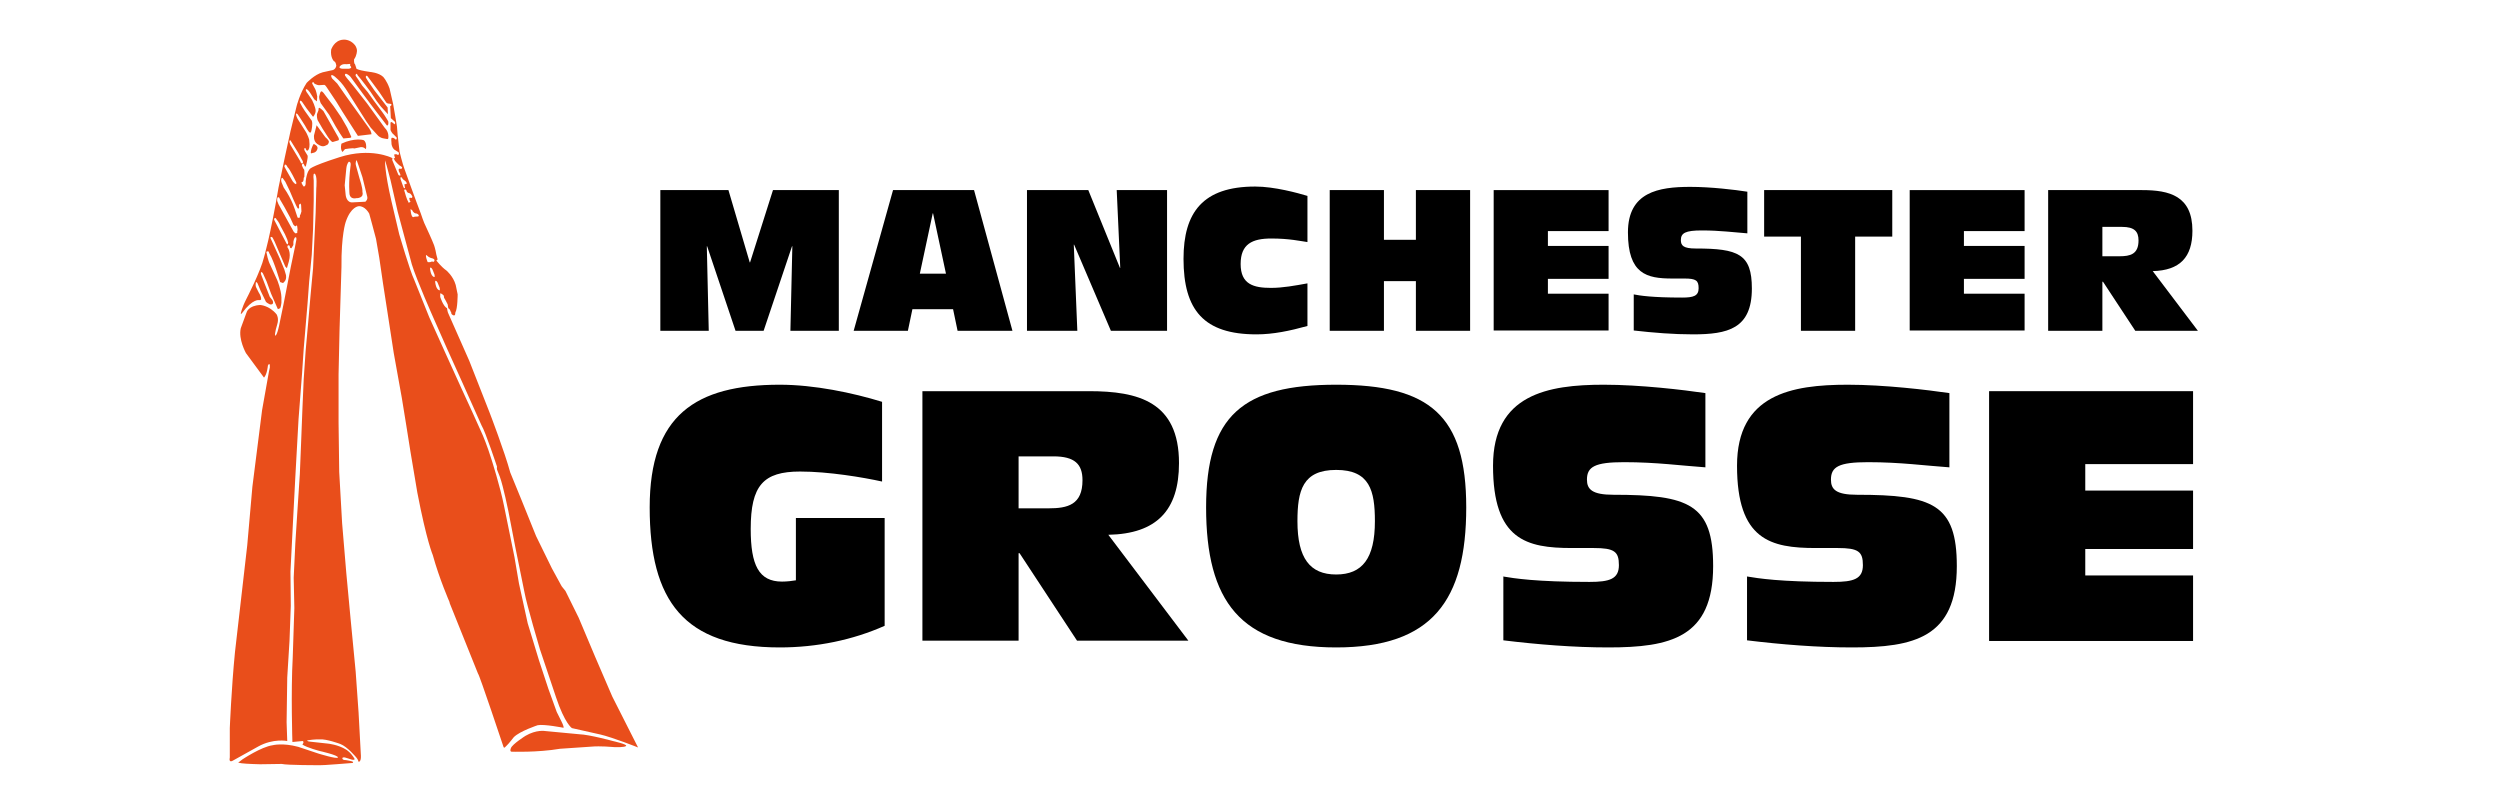
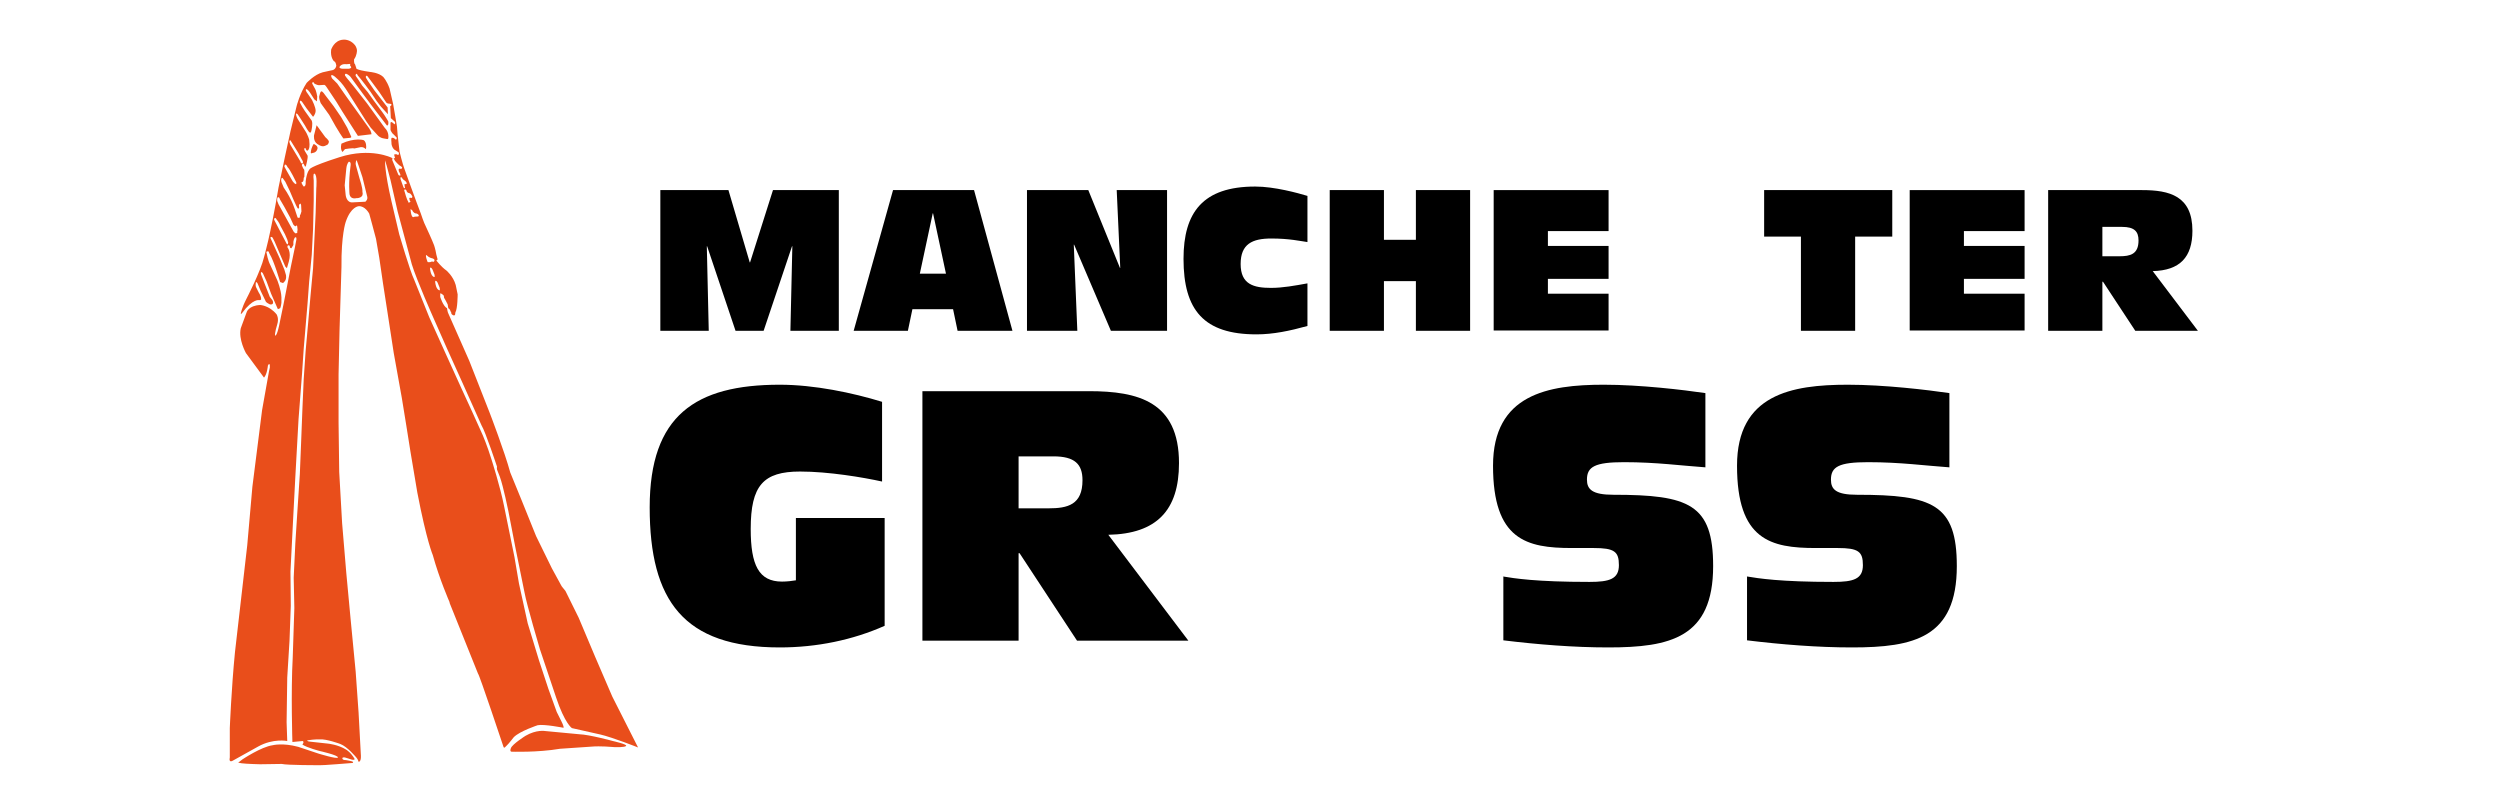
<svg xmlns="http://www.w3.org/2000/svg" version="1.1" id="Ebene_1" x="0px" y="0px" viewBox="0 0 774.6 246" style="enable-background:new 0 0 774.6 246;" xml:space="preserve">
  <style type="text/css">
	.st0{fill:#E94E1B;}
</style>
  <g>
    <path d="M204.8,58.9h20.9l6.6,22.4h0.1l7.1-22.4h20.4v43.6h-15l0.6-26.2h-0.1l-8.8,26.2h-8.7l-8.8-26.2h-0.1l0.6,26.2h-15V58.9z" />
    <path d="M295.3,95.8h-12.6l-1.4,6.7h-16.8l12.2-43.6h25.1l11.9,43.6h-17L295.3,95.8z M289.1,66.1H289l-4,18.7h8.1L289.1,66.1z" />
    <path d="M318.2,58.9h19L347,83h0.1l-1.1-24.1h15.6v43.6h-17.4l-11.4-26.7h-0.1l1.1,26.7h-15.6V58.9z" />
    <path d="M405.1,75c-2.2-0.3-5.6-1.1-11.2-1.1c-5.9,0-9.5,1.7-9.5,7.9c0,6.3,4,7.4,9.4,7.4c3.7,0,7.4-0.7,11.3-1.4V101   c-5.4,1.5-10.6,2.6-15.8,2.6c-16.3,0-22.6-7.5-22.6-23.4c0-14.4,6-22.4,22.2-22.4c6,0,13.2,2,16.2,2.9V75z" />
    <path d="M412,58.9h16.8v15.4h9.9V58.9h16.8v43.6h-16.8V87.1h-9.9v15.4H412V58.9z" />
    <path d="M462.8,58.9h35.6v12.7h-18.8v4.6h18.8v10.2h-18.8v4.6h18.8v11.4h-35.6V58.9z" />
-     <path d="M506.1,91.2c2,0.4,5.8,1,15.1,1c3.5,0,5.1-0.5,5.1-2.9c0-2.4-0.8-3-4.4-3h-3.8c-7.9,0-13.7-1.4-13.7-14.3   c0-12.5,9.5-14.1,19.3-14.1c6.4,0,13.9,0.9,17.7,1.5v12.9c-4.1-0.3-8.5-0.9-14.1-0.9c-5.1,0-6.5,0.8-6.5,3c0,1.7,0.8,2.6,4.6,2.6   c13.2,0,17.4,1.7,17.4,12.4c0,12.5-7.5,14.2-18.3,14.2c-6,0-12.2-0.5-18.3-1.2V91.2z" />
    <path d="M558.1,73.3h-11.5V58.9h39.7v14.4h-11.5v29.2h-16.8V73.3z" />
    <path d="M591.7,58.9h35.6v12.7h-18.8v4.6h18.8v10.2h-18.8v4.6h18.8v11.4h-35.6V58.9z" />
    <path d="M634.7,58.9h29c8.5,0,15.6,1.8,15.6,12.6c0,8.2-3.9,12.3-12.3,12.5l14,18.5h-19.4l-10-15.2h-0.2v15.2h-16.8V58.9z    M651.4,79.4h5.3c3.3,0,5.9-0.6,5.9-4.9c0-2.8-1.3-4.2-5.1-4.2h-6.1V79.4z" />
    <path d="M274.1,193.9c-9.9,4.4-21,6.7-32.5,6.7c-29.8,0-40.3-14.5-40.3-43.4c0-28.5,14.2-38,40.3-38c10.7,0,22.6,2.5,31.7,5.3v24.7   c-5.9-1.3-16.6-3.1-25.4-3.1c-11.4,0-15.3,4.3-15.3,17.8c0,11.2,2.5,16.3,9.7,16.3c1.4,0,3.3-0.2,4.3-0.4v-19.3h27.5V193.9z" />
    <path d="M285.8,121.2h51.6c15.2,0,27.9,3.2,27.9,22.3c0,14.6-6.9,21.9-21.9,22.2l24.8,32.8h-34.5l-17.8-27.1h-0.3v27.1h-29.8V121.2   z M315.6,157.5h9.3c5.9,0,10.5-1.1,10.5-8.7c0-5-2.4-7.4-9-7.4h-10.8V157.5z" />
-     <path d="M414,119.2c29,0,40.3,9.5,40.3,38c0,28.8-10.5,43.4-40.3,43.4c-29.8,0-40.3-14.5-40.3-43.4   C373.7,128.7,385.1,119.2,414,119.2z M426,161.5c0-9.5-1.6-15.9-12-15.9c-10.4,0-12,6.4-12,15.9c0,11.5,3.9,16.5,12,16.5   C422.1,178,426,173,426,161.5z" />
    <path d="M465.6,178.6c3.6,0.6,10.3,1.7,26.9,1.7c6.2,0,9.1-0.9,9.1-5.2c0-4.2-1.4-5.3-7.8-5.3H487c-14,0-24.4-2.5-24.4-25.5   c0-22.1,17-25.1,34.3-25.1c11.4,0,24.7,1.6,31.5,2.6v23c-7.3-0.5-15.2-1.6-25.2-1.6c-9,0-11.5,1.4-11.5,5.4c0,3,1.6,4.7,8.2,4.7   c23.4,0,30.9,2.9,30.9,22.1c0,22.2-13.3,25.2-32.5,25.2c-10.7,0-21.8-0.9-32.5-2.2V178.6z" />
    <path d="M541.2,178.6c3.6,0.6,10.3,1.7,26.9,1.7c6.2,0,9.1-0.9,9.1-5.2c0-4.2-1.4-5.3-7.8-5.3h-6.8c-14,0-24.4-2.5-24.4-25.5   c0-22.1,16.9-25.1,34.3-25.1c11.4,0,24.7,1.6,31.5,2.6v23c-7.3-0.5-15.2-1.6-25.2-1.6c-9,0-11.5,1.4-11.5,5.4c0,3,1.5,4.7,8.1,4.7   c23.4,0,30.9,2.9,30.9,22.1c0,22.2-13.3,25.2-32.5,25.2c-10.7,0-21.8-0.9-32.5-2.2V178.6z" />
-     <path d="M616.3,121.2h63.2v22.6h-33.4v8.2h33.4v18.1h-33.4v8.2h33.4v20.3h-63.2V121.2z" />
    <g>
      <g>
        <path class="st0" d="M106.4,42.9c0,0-1.3-1.6-4.4-7.3L99.4,32c0,0-0.8-1.7-0.4-2.5c0,0,0.2-1.2,0.6-1.2c0.4,0,1.1,1.1,1.1,1.1     l2.6,3.4l2.4,3.5l1.9,3.3l1.2,2.7c0,0,0.2,0.3-0.3,0.4L106.4,42.9z" />
-         <path class="st0" d="M104.9,42.7l-4.7-8.3c0,0-1-1-1.3-1c-0.3,0.1-0.2,0.7-0.2,0.7l-0.5,1.3c0,0-0.1,0.9,0.2,1.8l1.5,2.6l1.8,2.8     c0,0,0.9,1.4,1.4,1.4c0.4-0.1,1.7-0.5,1.7-0.5S105.2,43.4,104.9,42.7z" />
        <path class="st0" d="M98.1,38.8l2.7,3.7c0,0,1.1,0.9,1.1,1.4c0,0.5-0.4,0.9-0.4,0.9s-0.9,0.5-1.2,0.5c-0.2,0-0.7,0.2-2-0.7     c-1.3-0.9-1-2.7-1-2.7L98.1,38.8z" />
        <path class="st0" d="M97.2,44.6c0,0-0.7,0.9-0.9,2.5c-0.1,0.7,0.5,0.3,0.5,0.3s1.1,0,1.5-1.1C98.8,45.2,97.2,44.6,97.2,44.6z" />
        <path class="st0" d="M112.6,43.4c0,0-2.7-0.8-6.8,1.1c0,0-0.5,1.6,0.3,2.6l0.8-0.9c0,0,2.3-0.4,2.9-0.2l1.9-0.4     c0,0,0.9-0.2,1.6,0.6c0,0,0.3-0.2,0.1-1.5C113.4,44.8,113.3,43.7,112.6,43.4z" />
        <path class="st0" d="M166.6,224.7c2-0.4,8,0.8,8,0.8c0.2-0.4-0.7-2.1-0.7-2.1l-1.4-2.8l-2.6-7.2l-2.9-8.8l-3.5-11.5l-2.7-12.3     l-1.4-8.2l-3.2-15.7c-1.2-6.1-3.9-14.5-3.9-14.5c-1.4-4.5-2.7-7.5-2.7-7.5l-3.2-7.1l-3.4-7.4l-4.9-10.8L133,98.3l-4.7-11.7     c-1.2-2.4-4.6-14-4.6-14l-2.4-10.2c-2.2-9.5-2-12.7-2-12.7l0.5,1.6l1.2,4.5l2.2,9.7l4.4,16.4c1.5,4.9,6.7,16.6,6.7,16.6l4.2,9.5     l4.7,10.4l6,13.4c1.2,1.9,4.8,12.8,4.8,12.8c-0.1,0.4,0,0.9,0,0.9l0.9,2.3c1.1,3.1,2.6,10.5,2.6,10.5l2.2,11.4l2.8,13.8     c0.7,3.9,4.8,17.7,4.8,17.7l5,14.9c2.7,8.1,4.9,9.5,4.9,9.5l8.9,2c4.1,1,11.6,4,11.6,4l-8-15.8l-5.3-12.3l-5.1-12.1l-4.1-8.3     c-0.6-0.7-1.2-1.5-1.2-1.5l-3-5.5l-4.9-10l-4.4-10.9l-3.6-8.8c-1.7-6.3-6.3-18.3-6.3-18.3l-6.4-16.3c0,0-6.4-14.4-6.5-14.7     c-0.2-0.3-0.4-1.6-0.4-1.6c-1.2-0.6-2.1-3.5-2.1-3.5l0-1.1c0.5,0,1.1,0.7,1.1,0.7l0.1,0.7c0.2,0.2,1.1,2,1.1,2l0.2,1.2     c0.6,0.3,0.7,1,0.7,1l0.2,0.2c-0.1,0.3,0.2,0.7,0.2,0.7c0.8,0.7,1,0.1,1,0.1l0.1-0.7c0.7-1.2,0.7-5.6,0.7-5.6l-0.6-2.9     c-0.8-2.8-2.9-4.5-2.9-4.5c-1.6-1.1-3.1-3.1-3.1-3.1l0.4-0.3l-0.4-1.5c-0.3-1.8-0.7-2.9-0.7-2.9c-0.5-1.4-2.5-5.7-2.5-5.7     c-0.7-1.3-1.6-4.1-1.6-4.1l-1.4-3.7l-1.5-4.1l-2.2-6.1c-0.6-1.6-1.5-5.3-1.5-5.3l-0.6-5.3l-0.2-2.5l-0.5-3l-0.7-4l-1.1-4.8     c-0.9-2.5-2-3.6-2-3.6c-1.4-1.3-4-1.5-4-1.5c-4.9-0.7-4.3-1.2-4.3-1.2l-0.4-1.2c-0.4-0.2-0.3-1.5-0.3-1.5     c0.9-1.2,0.9-2.7,0.9-2.7c0-0.9-0.6-1.7-0.6-1.7c-1.6-2-3.7-1.7-3.7-1.7c-2.8,0.2-3.7,3.1-3.7,3.1c-0.3,2.5,0.9,3.6,0.9,3.6     c0.6,0.1,0.7,1.4,0.7,1.4c-0.3,1.4-1.5,1.4-1.5,1.4l-2.7,0.6c-2.6,0.7-5,3.3-5,3.3c-2.1,3.2-3.1,7.2-3.1,7.2l-1.9,7.8l-1.7,7.8     l-2,9.6c-2.5,14.9-4.5,21.6-4.5,21.6c-1,4.3-5.4,12.8-5.4,12.8c-1.6,3.1-1.8,4.7-1.8,4.7c0.3,0.1,0.4-0.2,0.4-0.2     c3.4-4.6,5.3-4,5.3-4c0.5,0,0.6-0.2,0.6-0.2c0.1-1-0.7-2.1-0.7-2.1l-0.9-1.8c-0.2-0.5,0-1.5,0-1.5c0.3,0,0.5,0.4,0.5,0.4l1,2.4     l1.5,3.1c0,0.4,1.3,1,1.3,1c0.9,0.2,1-0.4,1-0.4c0.1-0.4-0.2-0.9-0.2-0.9L83.6,92L82,87.9L81,85.3c-0.3-0.6-0.1-1-0.1-1     c0.5,0,0.7,0.7,0.7,0.7l1,2.2l1.4,3.8l2.1,4.8l0.7-0.3c0.2-0.2,0.4-1.7,0.4-1.7l0-1.7c-0.1-2.4-1.3-5.3-1.3-5.3L83.7,82     c-0.7-1.3-1.1-3.6-1.1-3.6c-0.3-0.7,0.6-0.5,0.6-0.5l0.3,0.7c1.4,2.2,3.3,8.8,3.3,8.8l0.9,0.3l0.4-0.4c0.8-0.8,0.5-2.1,0.5-2.1     l-0.5-1.7l-1.4-3.4l-2.6-5.7c-0.4-0.7-0.4-1,0-1c0.3,0,0.5,0.5,0.5,0.5l0.5,1l3.3,7.7l0.5,0.5l0.6-2.1c0.8-3-0.4-4.3-0.4-4.3     s-0.2-0.7,0.3-0.7c0.4,0,0.4,0.4,0.4,0.4c0,0.6,0.5,0.5,0.5,0.5l0.6-1l0-1c0,0,0.2-1.4,0.7-1.4c0.5,0,0.1,1.4,0.1,1.4l-0.3,1.6     l-1.3,6.2L87.9,94l-1.4,6.8c-0.7,3.3-1.2,3.2-1.2,3.2c-0.4-0.3,0.6-3.5,0.6-3.5c0.6-1.9-0.2-3.1-0.2-3.1     c-2.3-2.8-5.1-2.9-5.1-2.9c-3.7,0.2-4.2,2.3-4.2,2.3l-1.8,4.9c-0.8,3.4,1.6,7.7,1.6,7.7l5.6,7.6c1-1.1,1.2-3.7,1.2-3.7     c0.5-1.1,0.6-0.1,0.6-0.1l0,0.7l-0.3,1.4l-2.1,11.8l-3,23.7l-1.6,18.2l-3.8,33.1c-1.1,11.2-1.6,23.5-1.6,23.5l0,9.1     c-0.4,1.8,0.9,1,0.9,1s3.2-1.8,7.9-4.4c4.7-2.6,9-1.7,9-1.7l-0.2-5.8l0.2-13.9l0.7-11.3l0.4-10.9l-0.1-10.6l0.8-15.8l0.7-13.4     l1-18l1.1-14.3l0.5-7.5l1.2-14.2l0.5-6.7l0.8-8.3L97,71l0.2-8.8l0-6.3c0,0-0.3-2.2,0.2-2.1c1,0.2,0.6,4.5,0.6,4.5L97.8,66     l-0.4,8.4L97,83.1l-0.8,8.6l-0.7,8.1l-0.8,8.9l-0.6,8.8l-0.4,9.2L93.3,137l-0.4,9.9l-0.7,10.6l-0.7,10.9L91,179l0.2,9.4     l-0.5,15.3c-0.6,10.7-0.1,26.2-0.1,26.2l3.2-0.3c0.3,0.1,0.2,0.6,0.2,0.6l-0.3,0.5c1.5,1,5.4,2,5.4,2s5.8,1.3,5.6,2     c-0.2,0.6-6-1.2-6-1.2l-6.3-2.1c-4.8-1.3-7.9-0.5-7.9-0.5c-3.6,0.5-9.4,4.4-9.4,4.4l-1.3,1l1.1,0.2c1.4,0.2,5.7,0.3,5.7,0.3     l6.7-0.1c1.5,0.4,11.7,0.4,11.7,0.4c0.5,0.1,10.2-0.7,10.2-0.7c0.2,0,0.2-0.3,0.2-0.3c-0.2-0.3-2.3-0.6-2.3-0.6s-0.8,0.1-1-0.4     c-0.2-0.6,0.8-0.4,0.8-0.4l1.6,0.5c1.3,0.5,1.4,0,1.4,0c-1.2-2.1-2.6-2.9-2.6-2.9c-2.5-1.6-5.7-1.9-5.7-1.9l-5.5-0.6     c-1.1-0.1-0.9-0.4-0.9-0.4c2.3-0.4,3.9-0.3,3.9-0.3c2-0.2,6.3,1.4,6.3,1.4c2.2,0.8,5,4.2,5,4.2c0.9,1.1,0.5,1.5,0.9,1.3     c0.7-0.3,0.5-2.2,0.5-2.2l-0.7-13l-0.9-12.7l-1.6-16.6l-1.3-13.9l-1.3-15.5l-0.9-15.9l-0.2-15.2l0-15l0.3-13.7l0.6-19.6     c-0.1-9.9,1.3-13.9,1.3-13.9c1.6-4.8,4-4.9,4-4.9c2-0.2,3.3,2.3,3.3,2.3l0.3,1.1l0.6,2.2l1.2,4.5l1,5.8l1.2,8.2l1.3,8.4l2,13     l2.5,13.9l1.3,8l1.4,8.8l2.1,12.5c2.9,15.1,4.8,19.4,4.8,19.4c2,7.3,5.2,14.6,5.2,14.6l0,0.2l8.8,21.9c0.4,0.2,7.9,22.7,7.9,22.7     c0.1,0.4,0.4,0.2,0.4,0.2l0.6-0.6c0.5-0.4,2.2-2.6,2.2-2.6C161.1,226.5,166.6,224.7,166.6,224.7z M134.4,85.8     c-0.9-0.4-1.1-2.1-1.1-2.1s-0.2-0.8,0.1-0.8c0.3,0,0.6,0.6,0.6,0.6l0.6,1.5C134.9,86.1,134.4,85.8,134.4,85.8z M135.6,87.6     l0.6,1.5c0.3,1.2-0.2,0.8-0.2,0.8c-0.9-0.4-1.1-2.1-1.1-2.1S134.7,87,135,87C135.3,87,135.6,87.6,135.6,87.6z M132.2,79.1     c0.8,0.8,1.6,0.9,1.6,0.9s1,0.2,0.8,0.8c-0.2,0.6-0.7,0.2-0.7,0.2c-0.8,0.4-1.4,0.2-1.4,0.2s-0.4-1-0.5-1.6     C131.9,79,132.1,78.9,132.2,79.1z M128.7,66.1c0.7,0,1,0.5,1,0.5c0.3,0.6-0.6,0.5-0.6,0.5c-0.8,0-1.1,0.2-1.1,0.2     c-0.7-0.2-0.8-2.5-0.8-2.5l0.5,0.3C128.1,66,128.7,66.1,128.7,66.1z M127.8,61c0,0-0.2,0.5-0.5,0.3c-0.4-0.1-0.5,0.1-0.5,0.1     l0.2,0.9c0,0,0.5-0.1,0,0.3c-0.5,0.5-0.5-0.1-0.5-0.1c-0.5-0.7-1.1-3-1.1-3s-0.4-0.8,0.1-0.8c0.4,0,0.5,0.5,0.5,0.5     c0.1,0.6,1,0.7,1,0.7C127.5,60.2,127.8,61,127.8,61z M125.6,56.1c0.7,0.7,0.3,0.9,0.3,0.9l-0.6,0.1l0.1,0.7c0,0,0.2,0.5,0,0.5     c-0.2,0.1-0.4-0.3-0.4-0.3l-0.9-2.5c0,0-0.1-0.6,0.1-0.6c0.2,0,0.4,0.2,0.4,0.2C124.6,55.5,125.6,56.1,125.6,56.1z M123.7,51.2     c0,0,1,0.5,0.9,0.8c-0.2,0.5-0.5,0.3-0.5,0.3c-0.9-0.3-0.5,0.8-0.5,0.8s0.7,1.2,0.4,1.3c-0.4,0.1-0.6-0.3-0.6-0.3l-1.7-4.1     c0,0-0.4-0.7,0-0.8c0.4-0.2,0.6,0.5,0.6,0.5C122.6,50.2,123.7,51.2,123.7,51.2z M105.2,20.7c0.7-1.1,2.1-0.8,2.1-0.8l1.2-0.1     l0,0.6c0.9,0.7-0.4,0.9-0.4,0.9l-1.3,0C104.9,21.4,105.2,20.7,105.2,20.7z M88.4,51c0.4,0,0.7,0.8,0.7,0.8     c0.7,0.5,2.7,4.7,2.7,4.7c0.1,0.8-0.2,0.5-0.2,0.5c-0.3,0-0.9-0.8-0.9-0.8l-1.1-1.9l-0.9-1.6l-0.6-1.1C88.2,51.5,88.1,51,88.4,51     z M88.8,75.5l-3.7-7.1c0,0-0.4-0.5,0-0.8c0.3-0.3,0.6,0.4,0.6,0.4s0.8,0.9,1.2,2l1.4,2.6l0.7,1.6l0.3,1     C89.2,75.2,89.3,76.1,88.8,75.5z M92.1,71.8l0,0.4l-0.6,0.1L91,71.8l-4.7-8.5l-0.4-1c0,0-0.1-0.7,0.1-1.1c0,0,0.5-0.4,0.7,0.5     l1.4,2.4l1.8,3.3l1,2.2c0,0,0.5,0.6,0.7,0.5l0.4-0.3l0.1,0.4l0.1,1L92.1,71.8z M93.4,65.5l-0.3,1c0,0-0.2-0.1-0.2,0.8     c0,0-0.1,0.4-0.7,0.1l-0.6-1.8c0,0-1-3.7-3.7-7.5l-0.7-1.7c0,0-0.2-0.7,0-1.1c0.2-0.4,0.4-0.1,0.4-0.1l0.8,1.1l1.4,2.9     c0,0,2.1,5.1,2.5,5.4c0,0,0.2,0.3,0.4-0.4c0,0-0.3-0.7,0.2-1c0,0,0.3-0.4,0.4,0.4L93.4,65.5z M90.3,45.4c0,0-0.8-1.1-0.6-1.8     c0,0,0.3-0.4,0.5,0.2l2.3,3.7l1,1.9c0,0,0.7,0.9,0.2,1.2c-0.4,0.3-0.7-0.7-0.7-0.7L90.3,45.4z M113.2,62.5l-3.9,0.2     c-2,0.2-2.2-2.3-2.2-2.3l-0.3-3l0.5-5.2c0.2-1.7,0.8-2.1,0.8-2.1c0.8,0,0.5,1.4,0.5,1.4c-0.7,5.3-0.3,8.7-0.3,8.7     c0.3,1.7,2.1,1.2,2.1,1.2c1.2,0,1.6-0.5,1.6-0.5c0.6-0.5,0.3-1.4,0.3-1.4c0.1-1.3-0.9-4.2-0.9-4.2l-1.1-4     c-0.3-1.1,0.2-1.7,0.2-1.7l0.6,1.7l1.2,3.6l1.5,6.1C114,61.9,113.2,62.5,113.2,62.5z M105.2,48.7c-9.7,3.1-9.3,3.8-9.3,3.8     s-0.8,0.6-1.2,3.7c0,0,0.2,1.6-0.6,1.6c0,0-0.6-0.7-0.7-1.3l0.2-0.1c0,0,0.5,0.1,0.5-1.3l0.2-0.3c0,0,0.1-2.2-0.1-2.3     c-0.2-0.1-0.6-1.1-0.6-1.1s-0.2-0.3,0.1-0.6c0.3-0.4,0.5,0.2,0.5,0.2l0.3,0.6c0,0,0.2,0.1,0.3-0.2c0,0,0.7-2.6,0.5-3.2l-0.9-1.5     c0,0-0.3-0.6,0-0.8c0.3-0.2,0.4,0.4,0.4,0.4s0.2,0.4,0.4,0.4c0.2-0.1,0.4-0.2,0.5-0.6c0,0,0.4-0.5,0.1-2.8c0,0-0.4-1.6-1.4-3     l-2.2-3.5c0,0-0.7-1.3-0.4-1.6c0.2-0.2,0.6,0.4,1.1,1.2l1.6,2.5c0,0,1.2,2.3,1.6,2.2c0.3,0,0.4-0.7,0.4-0.7s0.5-2,0.1-3l-2.2-3.1     l-0.7-1.1l-0.6-1.1c0,0-0.4-0.5-0.1-0.8c0.2-0.4,0.7,0.4,0.7,0.4l1.3,1.9l2,2.6c0,0,0.8-0.8,0.8-1.9c0-1.1-1.1-3.3-1.1-3.3     l-1.3-1.9c0,0-0.9-1.1-0.6-1.4c0.3-0.4,1.2,0.9,1.2,0.9s1,1.6,1.4,2.2l0.8,0.6l0.1-1.5c0,0-0.3-1.9-0.8-2.6l-0.6-1.1     c0,0-0.4-0.5,0-0.7c0.3-0.2,0.5,0.4,0.5,0.4s0.9,0.5,1.4,0.5l1.6-0.1c0,0,0.3-0.1,0.8,0.7l3,4.5l1.9,3.1l4.8,7.5l4.2-0.5     c0,0,0-0.8-0.7-1.8l-7.1-9.9l-2.8-4l-1.6-1.6c0,0-0.5-0.8-0.2-1c0.2-0.2,1,0.4,1,0.4s1.8,1.5,2.7,2.8c0.9,1.2,2.1,3.2,2.1,3.2     l2.6,4.1l2.4,3.8l1.4,2l2.2,2.4c0,0,0.6,0.7,1.8,0.9l1.2,0.2l0.2-0.2c0,0,0.4-1.9-1.1-3.3l-5.5-7.6l-4.4-5.6l-1.9-2.3     c0,0-0.4-0.6-0.5-0.7c0,0-0.2-0.7,0.5-0.5c0,0,0.7,0.3,1.2,0.9l3.8,5.2l2.3,3.1l2.2,2.9l3,3.9c0,0,0.6,0.1,0.4-1.3     c0,0-1.1-1.9-1.8-2.8l-2.6-3.5l-2-2.8l-1.7-2l-1.3-2l-0.7-1c0,0-0.1-0.5,0.2-0.6c0.2-0.2,0.4,0.4,0.4,0.4l1,1.2l1.4,1.8l1.7,2.3     l1.8,2.7l1.3,1.7l2.2,2.4l-0.1-2.1l-4.1-5.3l-2-2.9l-0.6-1c0,0-0.2-0.4,0.1-0.6c0.2-0.2,0.5,0.3,0.5,0.3l1.5,2l2,2.7l1.4,2.1     l0.8,1.2c0,0,0.5,0.4,0.8,0.3l0.6,0.1c0,0,0.2,0,0.2,0.3c0,0.2-0.4,0.4-0.4,0.4l0.2,3.7l1,0.9c0,0,0.5,0.3,0.3,0.8     c-0.2,0.5-0.5-0.1-0.5-0.1s-0.5-0.4-0.7-0.4c-0.3,0-0.2,0.9-0.2,0.9l0,1.6c0,0,0.4,1,1,1.4l0.9,0.9c0,0,0.1,0.4-0.1,0.6     c-0.2,0.2-0.6-0.3-0.6-0.3s-0.4-0.3-0.8-0.2c0,0-0.3-0.1-0.1,1.6c0,0-0.1,1,0.8,2l1.1,0.7c0,0,0.5,0.1,0.4,0.7     c-0.1,0.6-0.7,0.1-0.7,0.1l-0.7,0c0,0-0.1,0.5,0.1,0.8c0,0,0.3,0.2-0.2,0.5c-0.5,0.3-0.7-0.2-0.7-0.2S114.9,45.6,105.2,48.7z" />
      </g>
      <path class="st0" d="M158.4,232.9c0,0,8.1,0.3,15.1-0.9l10.3-0.7c0,0,2.1-0.2,6.8,0.2c0,0,3.1,0.1,3.4-0.4    c0.4-0.5-4.1-1.5-4.1-1.5s-7.3-2-10.4-2.1l-10.6-1c0,0-2.7-0.5-6.1,1.5c0,0-4.1,2.6-4.5,3.8C157.9,232.8,158.4,232.9,158.4,232.9z    " />
    </g>
  </g>
</svg>